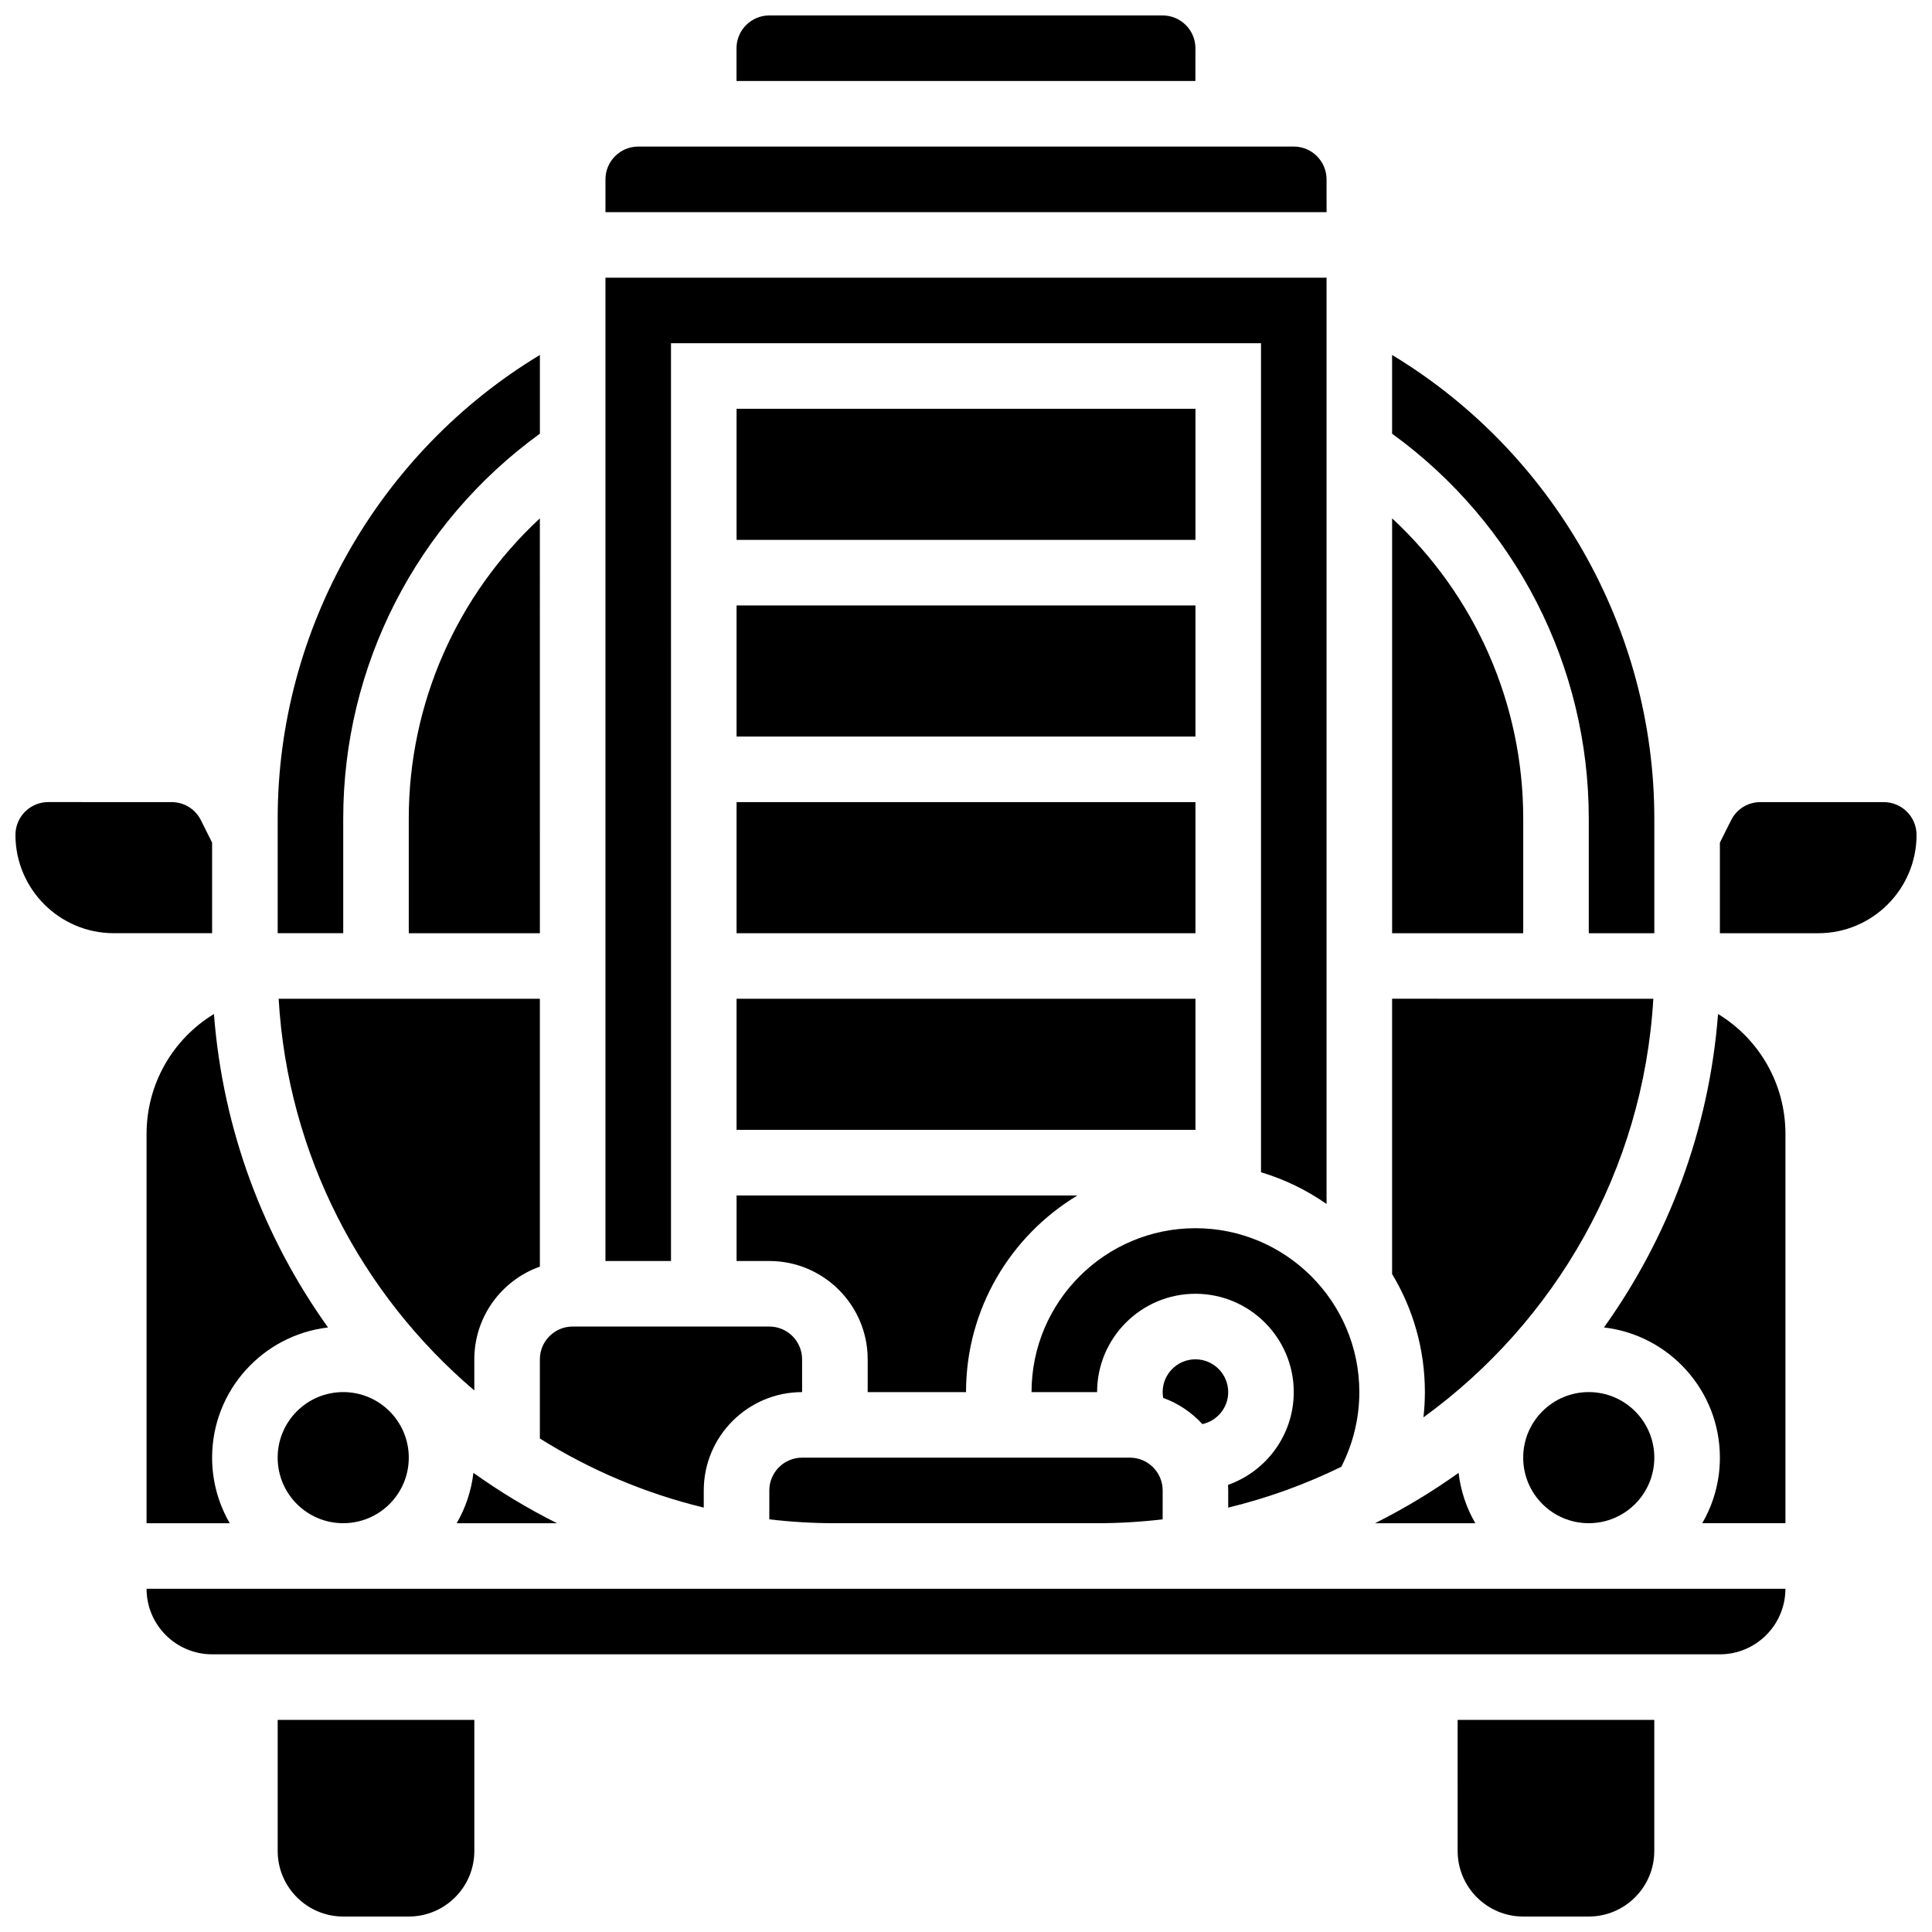
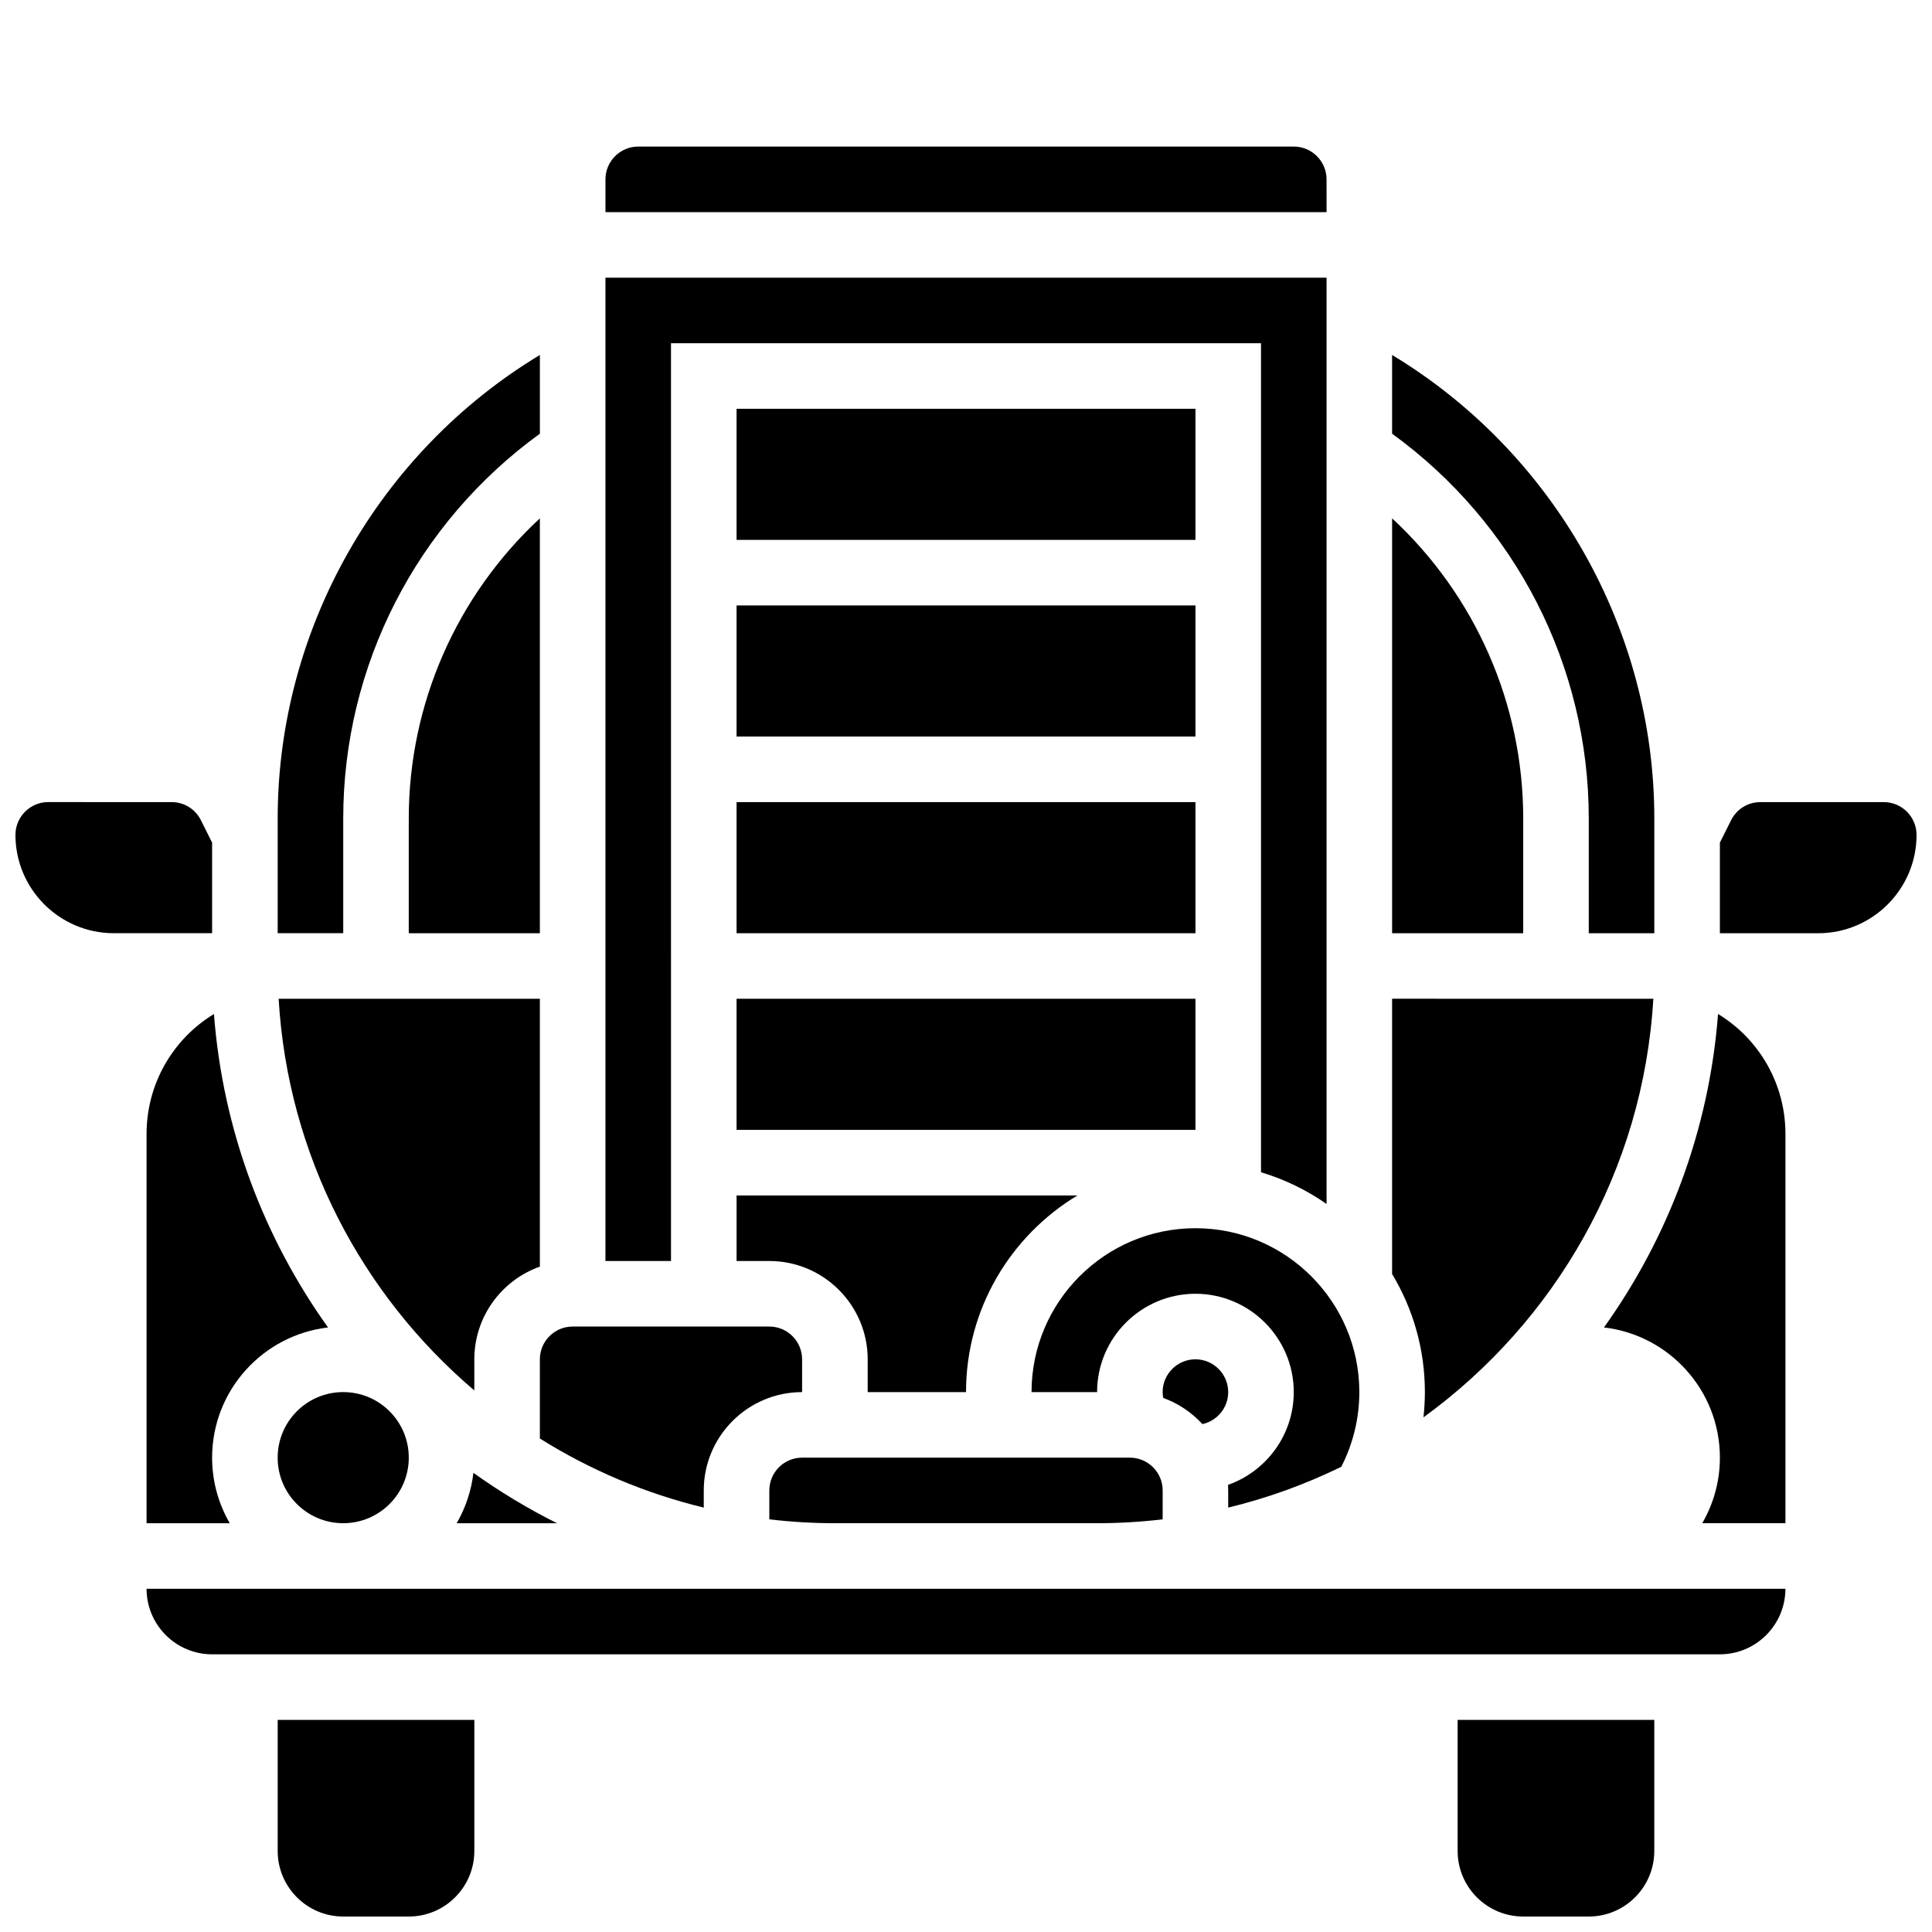
<svg xmlns="http://www.w3.org/2000/svg" width="800px" height="800px" version="1.1" viewBox="144 144 512 512">
  <defs>
    <clipPath id="e">
      <path d="m339 148.09h122v17.906h-122z" />
    </clipPath>
    <clipPath id="d">
      <path d="m217 599h53v52.902h-53z" />
    </clipPath>
    <clipPath id="c">
      <path d="m148.09 356h52.906v36h-52.906z" />
    </clipPath>
    <clipPath id="b">
      <path d="m530 599h53v52.902h-53z" />
    </clipPath>
    <clipPath id="a">
      <path d="m599 356h52.902v36h-52.902z" />
    </clipPath>
  </defs>
  <path d="m339.2 356.57h121.61v34.746h-121.61z" />
  <path d="m339.2 252.33h121.61v34.746h-121.61z" />
  <path d="m339.2 408.68h121.61v34.746h-121.61z" />
  <path d="m339.2 478.18h8.688c14.367 0 26.059 11.691 26.059 26.059v8.688h26.059c0-22.094 11.848-41.469 29.523-52.117h-90.328z" />
  <g clip-path="url(#e)">
-     <path d="m460.8 156.78c0-4.789-3.898-8.688-8.688-8.688h-104.24c-4.789 0-8.688 3.898-8.688 8.688v8.688h121.61z" />
-   </g>
+     </g>
  <path d="m347.88 538.98v7.66c5.699 0.672 11.496 1.027 17.371 1.027h69.492c5.879 0 11.672-0.355 17.371-1.027l0.004-7.66c0-4.789-3.898-8.688-8.688-8.688h-86.863c-4.789 0-8.688 3.898-8.688 8.688z" />
-   <path d="m582.41 530.29c0 9.598-7.781 17.375-17.375 17.375s-17.371-7.777-17.371-17.375c0-9.594 7.777-17.371 17.371-17.371s17.375 7.777 17.375 17.371" />
  <path d="m521.23 519.61c34.844-25.262 58.262-65.352 60.918-110.93l-69.227-0.004v72.953c5.508 9.145 8.688 19.848 8.688 31.281 0 2.246-0.133 4.477-0.379 6.695z" />
  <path d="m460.8 504.23c-4.789 0-8.688 3.898-8.688 8.688 0 0.527 0.062 1.039 0.156 1.547 4.004 1.449 7.555 3.852 10.379 6.938 3.902-0.852 6.84-4.328 6.84-8.484-0.004-4.789-3.898-8.688-8.688-8.688z" />
  <path d="m565.04 360.91v30.402h17.371v-30.402c0-50.324-26.875-97.121-69.492-122.84v20.863c32.723 23.73 52.121 61.504 52.121 101.98z" />
  <path d="m547.67 360.91c0-30.449-12.742-59.133-34.746-79.543v109.95h34.746z" />
  <path d="m499.46 532.71c3.121-6.094 4.777-12.887 4.777-19.789 0-23.949-19.484-43.434-43.434-43.434s-43.434 19.484-43.434 43.434h17.371c0-14.371 11.691-26.059 26.059-26.059s26.059 11.691 26.059 26.059c0 11.34-7.285 21.008-17.418 24.582 0.027 0.488 0.043 0.984 0.043 1.48v4.547c10.473-2.539 20.508-6.188 29.977-10.82z" />
-   <path d="m530.54 534.32c-6.996 5.004-14.398 9.469-22.145 13.348h26.578c-2.328-4.016-3.875-8.531-4.434-13.348z" />
  <path d="m495.55 191.53c0-4.789-3.898-8.688-8.688-8.688h-173.72c-4.789 0-8.688 3.898-8.688 8.688v8.688h191.1z" />
  <path d="m339.2 304.45h121.61v34.746h-121.61z" />
  <g clip-path="url(#d)">
    <path d="m217.59 634.53c0 9.578 7.793 17.371 17.371 17.371h17.371c9.578 0 17.371-7.793 17.371-17.371v-34.746h-52.113z" />
  </g>
  <g clip-path="url(#c)">
    <path d="m200.21 367.3-2.969-5.934c-1.48-2.965-4.457-4.801-7.769-4.801l-32.691-0.004c-4.789 0-8.688 3.898-8.688 8.688 0 14.367 11.691 26.059 26.059 26.059h26.059z" />
  </g>
  <g clip-path="url(#b)">
    <path d="m530.29 634.53c0 9.578 7.793 17.371 17.371 17.371h17.371c9.578 0 17.371-7.793 17.371-17.371v-34.746h-52.117z" />
  </g>
  <path d="m182.84 444.5v103.17h22.047c-2.965-5.117-4.676-11.047-4.676-17.375 0-17.797 13.453-32.504 30.719-34.504-17.012-23.785-27.871-52.254-30.234-83.066-10.875 6.606-17.855 18.508-17.855 31.777z" />
  <g clip-path="url(#a)">
    <path d="m643.22 356.57h-32.695c-3.312 0-6.289 1.84-7.769 4.801l-2.969 5.938v24.008h26.059c14.367 0 26.059-11.691 26.059-26.059 0-4.789-3.894-8.688-8.684-8.688z" />
  </g>
  <path d="m599.3 412.72c-2.359 30.812-13.223 59.281-30.234 83.066 17.27 2.004 30.723 16.707 30.723 34.504 0 6.328-1.707 12.258-4.676 17.371l22.047 0.004v-103.17c0-13.27-6.981-25.172-17.859-31.777z" />
  <path d="m365.25 565.04h-182.41c0 9.578 7.793 17.371 17.371 17.371h399.57c9.578 0 17.371-7.793 17.371-17.371z" />
  <path d="m269.7 512.49v-8.254c0-11.324 7.262-20.98 17.371-24.566v-70.984h-69.227c2.418 41.504 22.055 78.453 51.855 103.8z" />
  <path d="m321.82 234.96h156.36v219.7c6.273 1.875 12.125 4.738 17.371 8.406v-245.48h-191.1v260.59h17.371z" />
  <path d="m234.96 360.91c0-40.477 19.398-78.25 52.117-101.98v-20.863c-42.617 25.723-69.488 72.52-69.488 122.84v30.402h17.371z" />
  <path d="m287.07 525.22c13.227 8.285 27.848 14.535 43.434 18.309v-4.547c0-14.367 11.691-26.059 26.059-26.059v-8.688c0-4.789-3.898-8.688-8.688-8.688h-52.117c-4.789 0-8.688 3.898-8.688 8.688z" />
  <path d="m252.33 530.29c0 9.598-7.781 17.375-17.375 17.375s-17.371-7.777-17.371-17.375c0-9.594 7.777-17.371 17.371-17.371s17.375 7.777 17.375 17.371" />
  <path d="m287.07 281.37c-22 20.41-34.742 49.09-34.742 79.543v30.402h34.746z" />
  <path d="m269.46 534.32c-0.559 4.816-2.106 9.332-4.434 13.348h26.578c-7.742-3.879-15.148-8.344-22.145-13.348z" />
</svg>